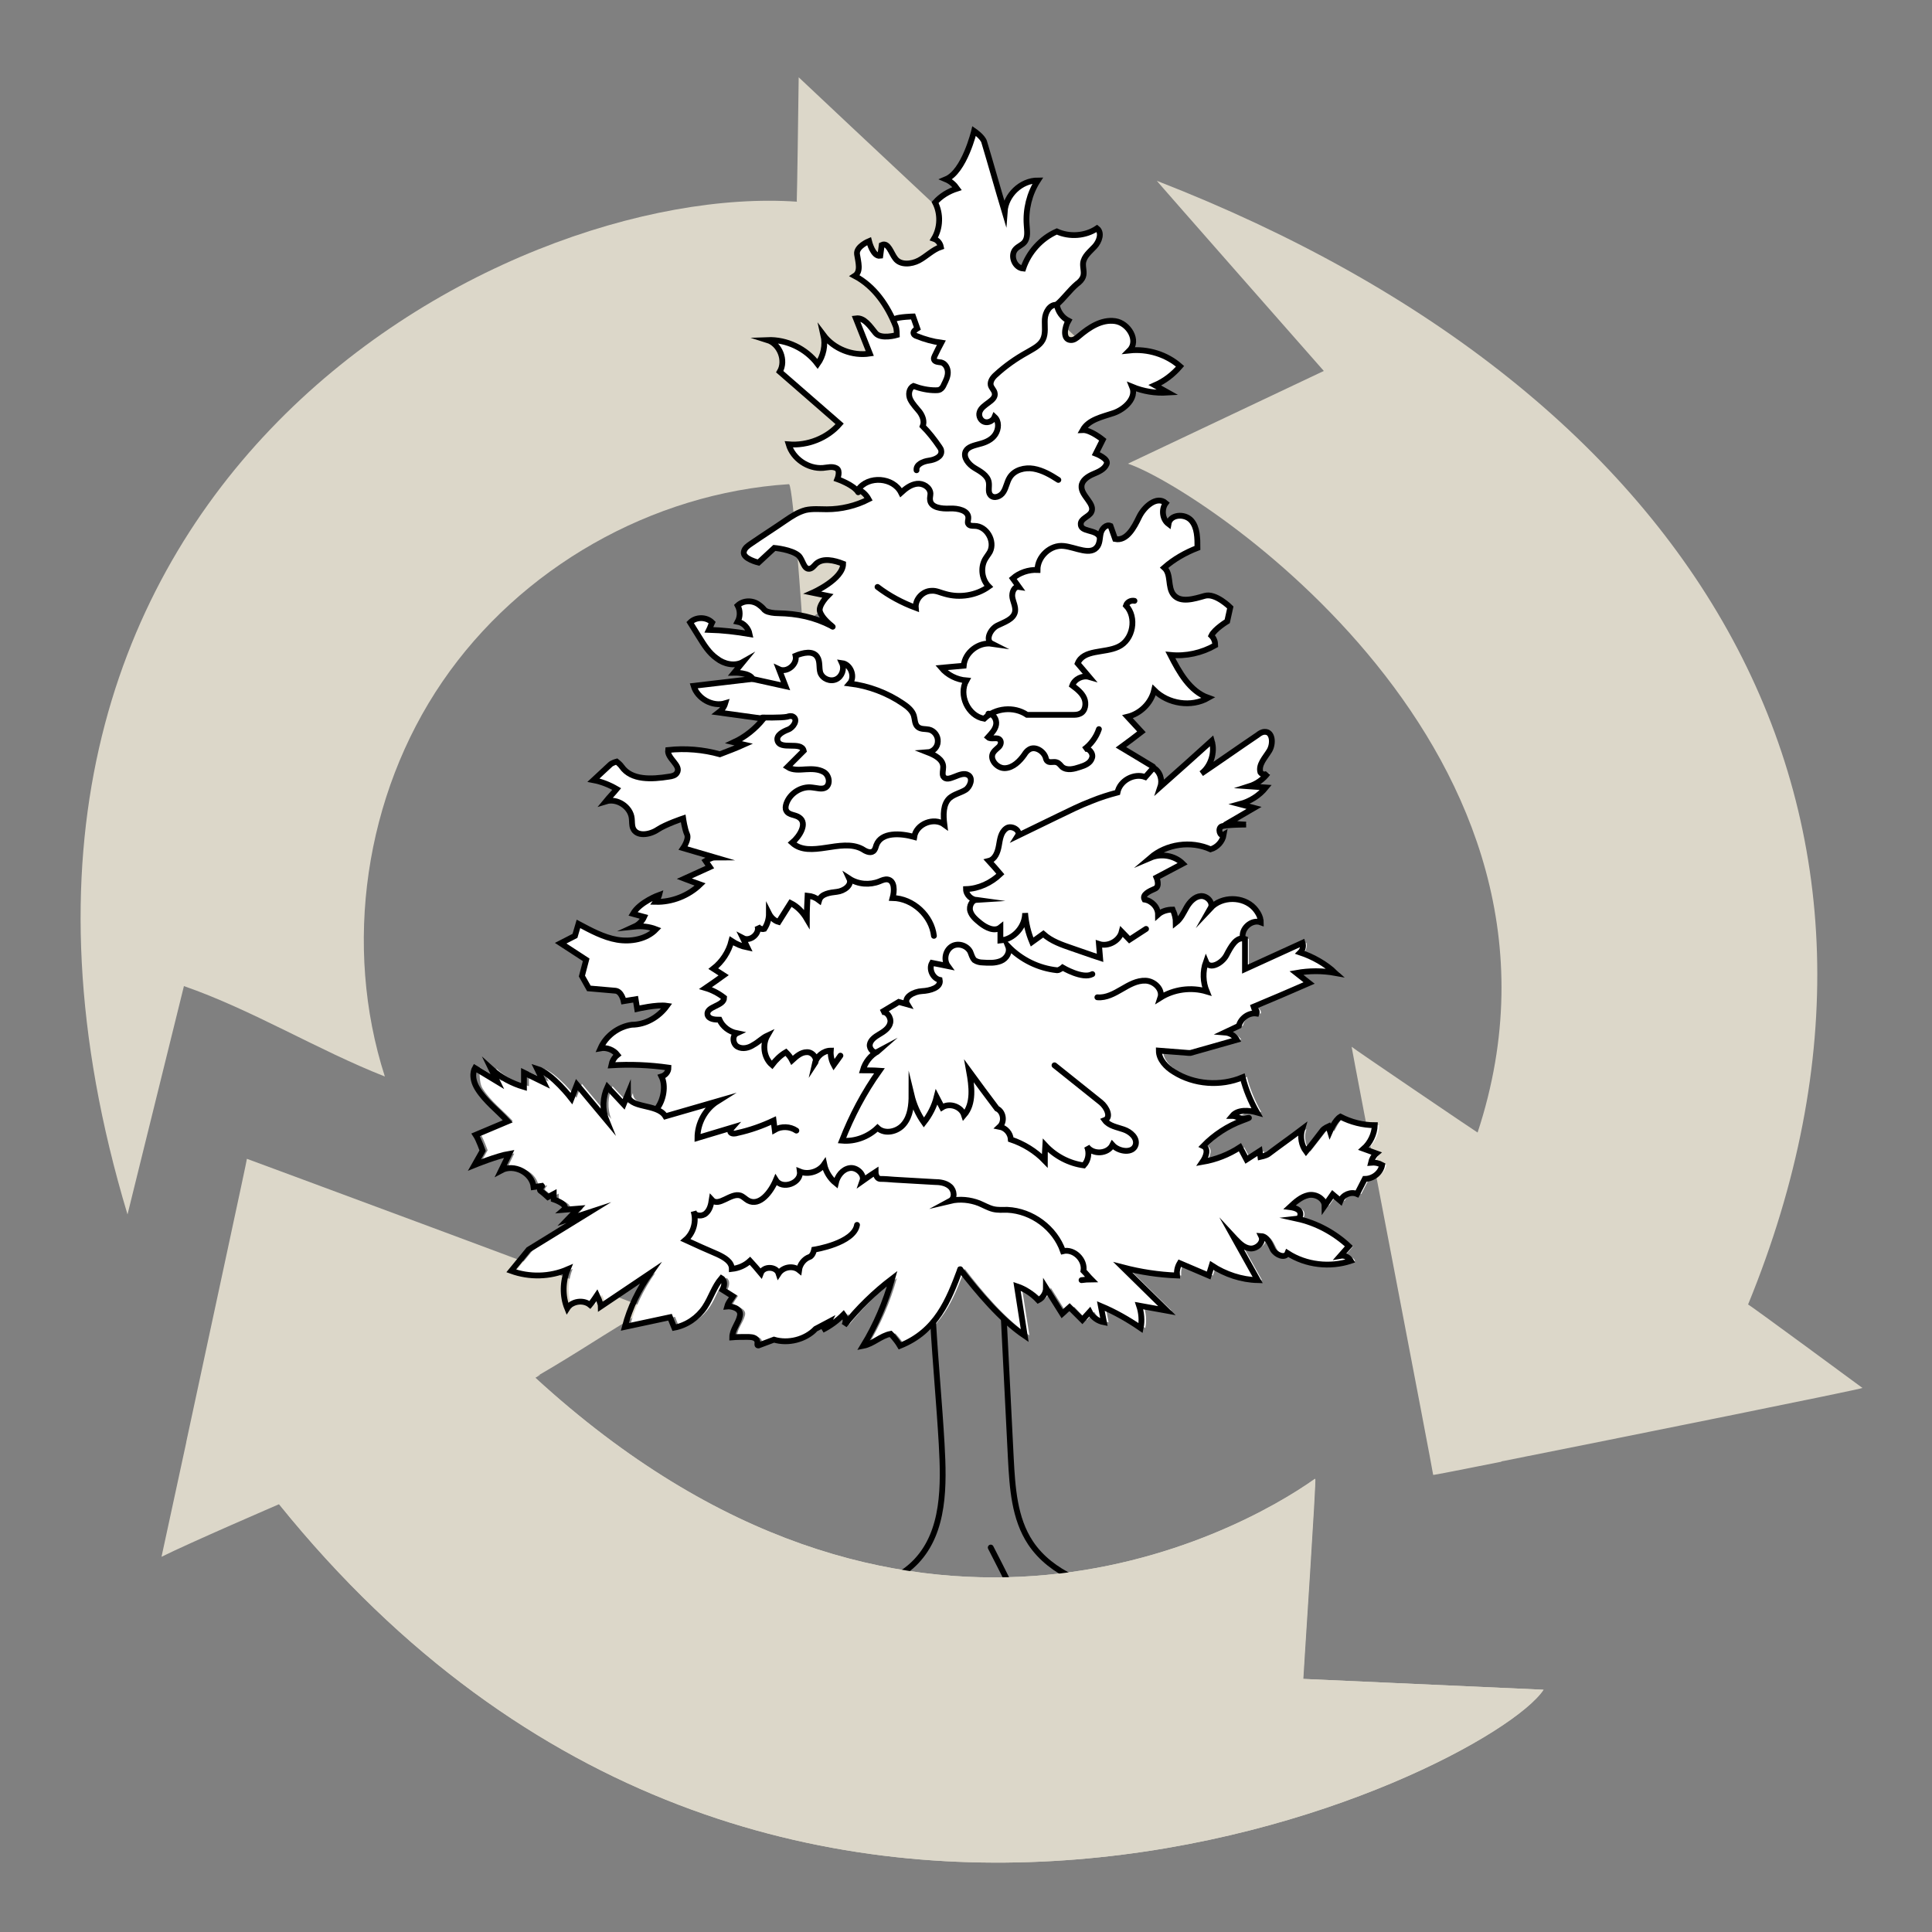
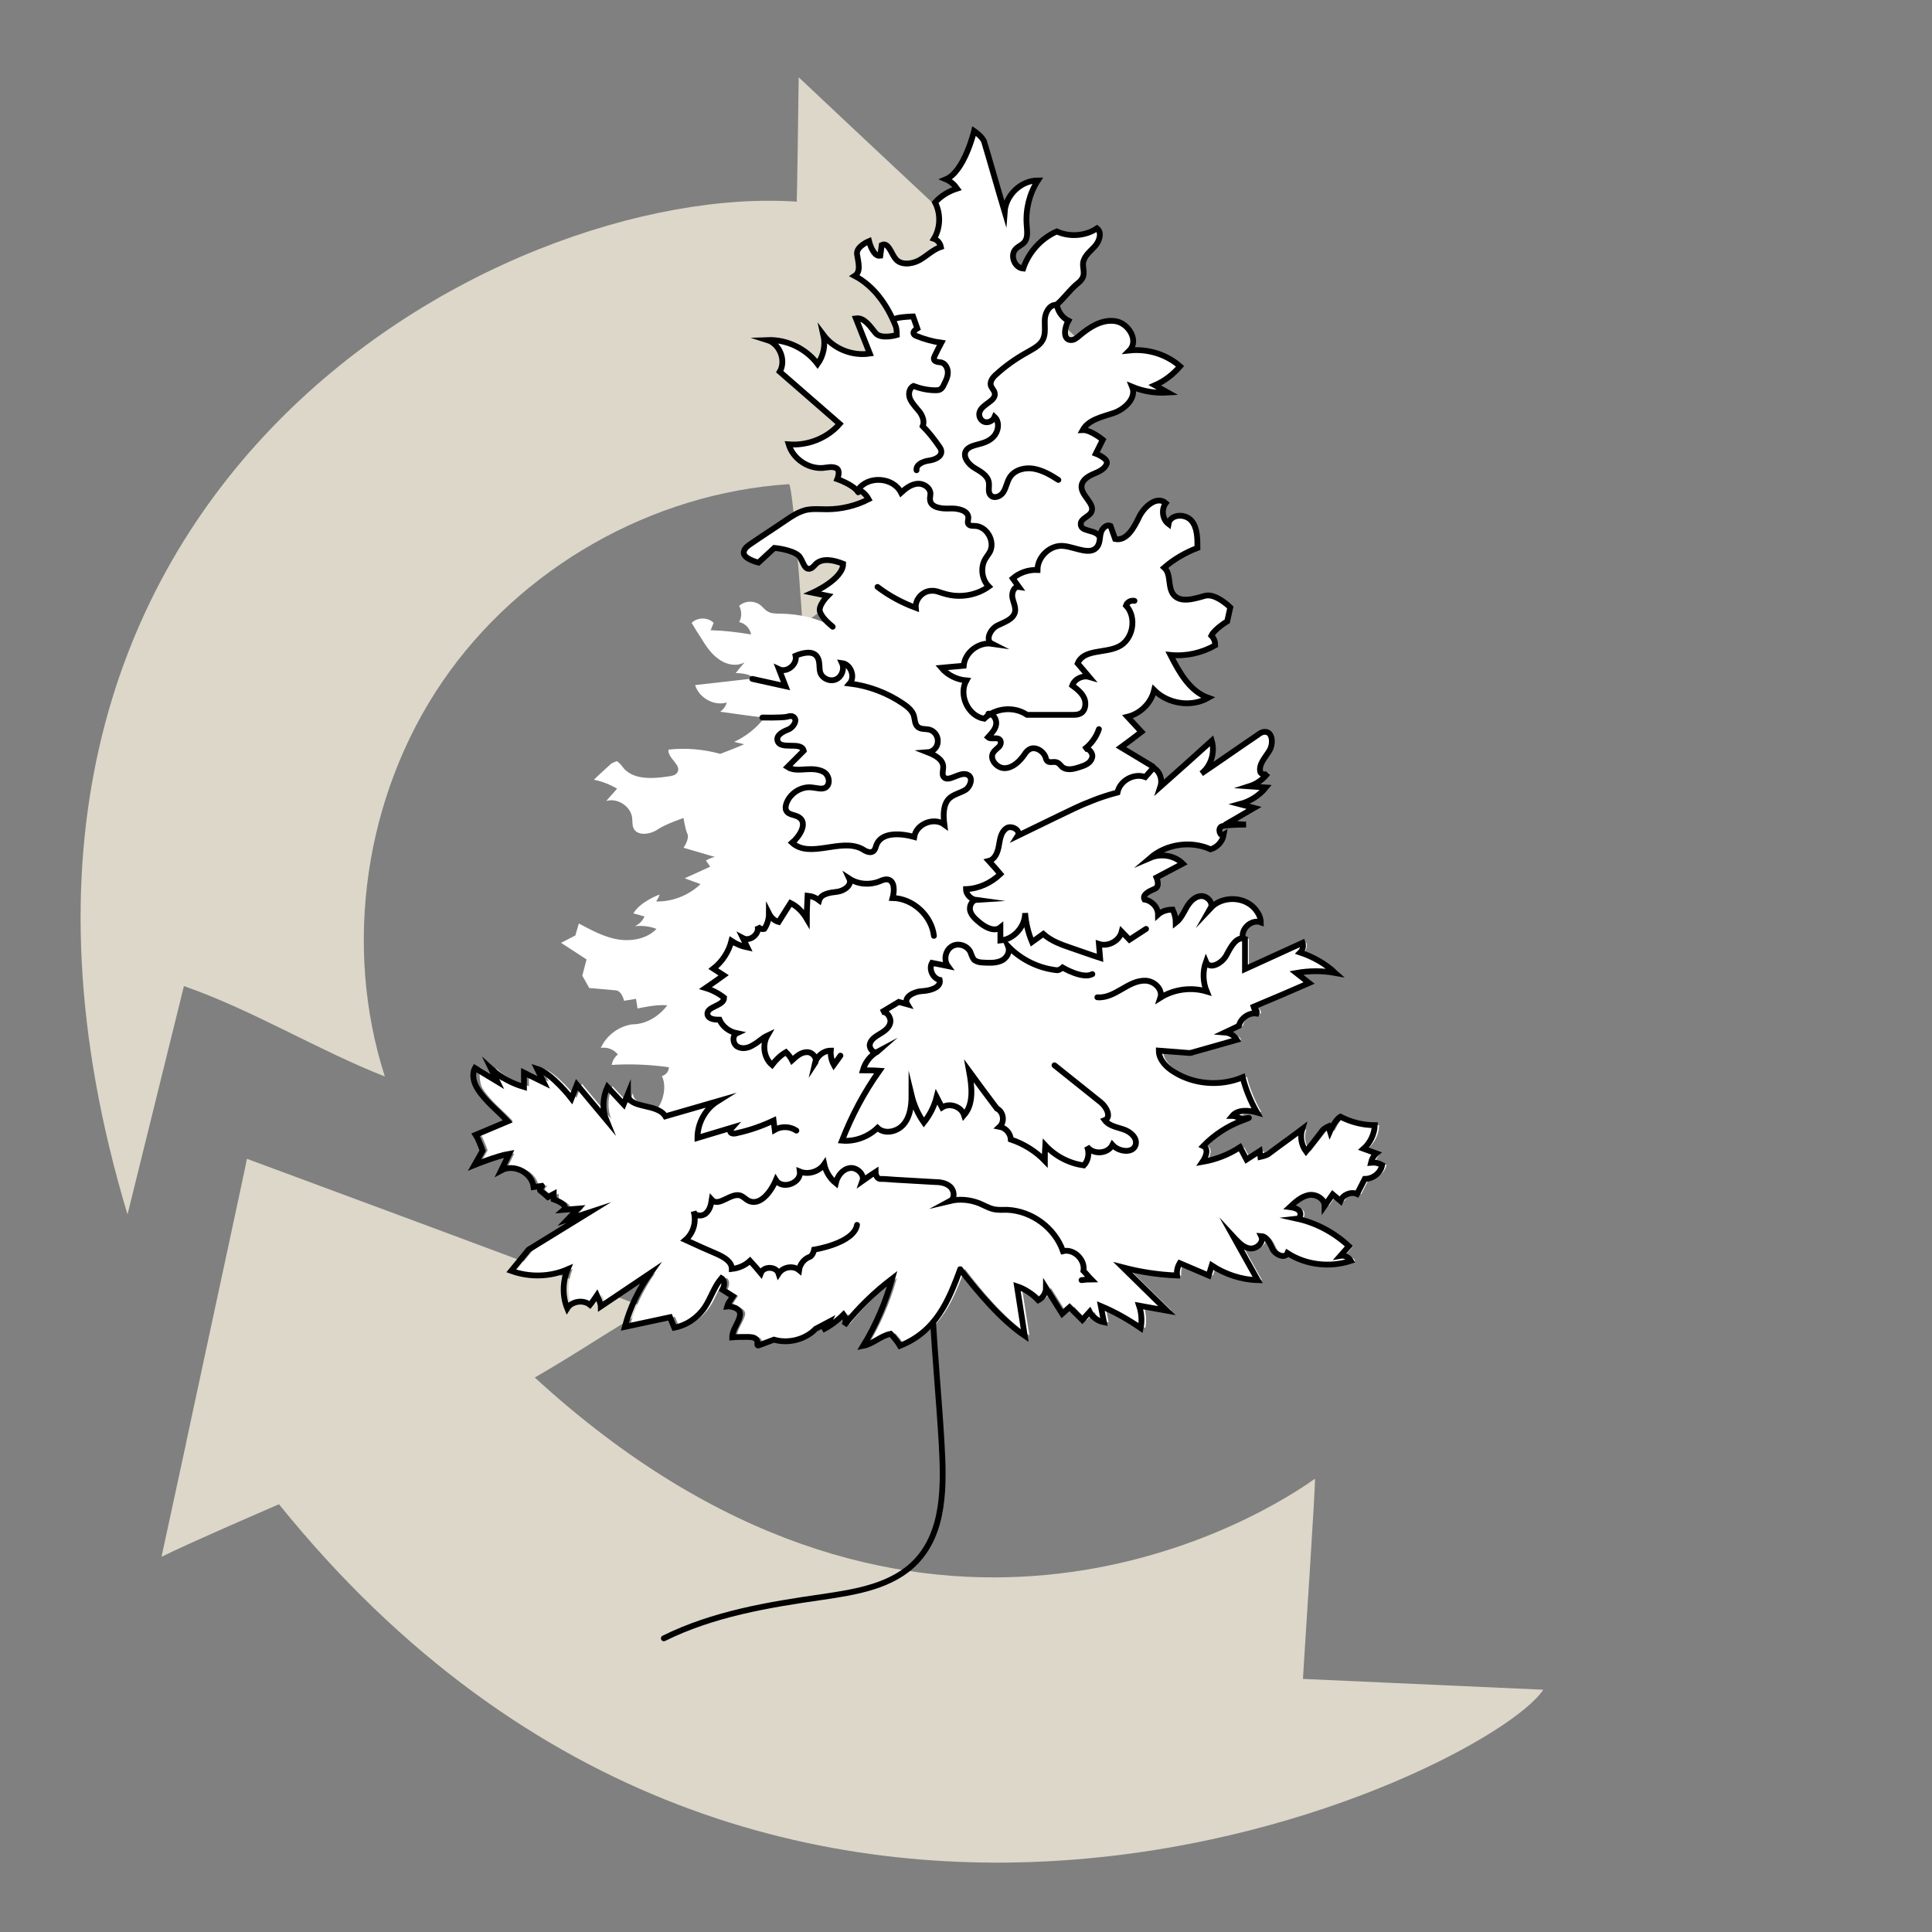
<svg xmlns="http://www.w3.org/2000/svg" id="Kreislauf" version="1.1" viewBox="0 0 500 500">
  <rect x="0" y="0" width="500" height="500" fill="#808080" stroke="none" />
  <defs>
    <style>
      .st0 {
        fill: #dcd7c9;
      }

      .st1 {
        fill: none;
        stroke: #000;
        stroke-linecap: round;
        stroke-miterlimit: 10;
        stroke-width: 1.5px;
      }

      .st2 {
        fill: #fff;
      }
    </style>
  </defs>
  <g id="pfeile">
    <path class="st0" d="M48.2,373.2c6.5-30.4,15.8-73.3,15.7-73.3,0,0,91.4,33.8,103.8,38.8-12.1,7-17.2,10.8-29.3,17.8,95.5,87.6,181.7,40.6,201.9,26.2.3,0-2.9,47.9-3.1,51.8,6.3.3,62.2,2.8,62.2,2.8-14.5,21.9-198.7,111.2-327.2-48,0,0-23.2,10-30.4,13.6,0,0,2.8-12.9,6.4-29.6Z" />
    <path class="st0" d="M206.3,52.2C130.2,46.9-23.3,127.1,33,314.3c4.9-19.7,9.7-39.4,14.6-59.1,17.6,6.1,34.7,16.6,52,23.4-10.9-33.9-5.2-72.8,14.9-102.2,20.1-29.4,54.1-48.8,89.7-51.1,1.1.5,3.5,36.3,3.5,36.3,0,0,55.6-40.5,83.4-62.5,0,0-84.4-79-84.4-79.1-.1,8.3-.4,29.7-.5,32.1Z" />
-     <path class="st0" d="M388.5,378.3c-10.6,2.1-17.6,3.5-17.6,3.4.1-.2-21.2-110.8-21.1-110.8.2.3,32.5,22.2,32.6,22.2,32.4-98.4-72.1-167-90.5-173.1,0,0,50.7-24,50.7-24,0,0-43.4-49.3-43.2-49.2,141.7,55.1,204.7,164.6,153,290.8.3,0,29.6,21.6,29.6,21.6-.2.3-62.2,12.8-93.4,19Z" />
  </g>
  <g id="baum_2">
    <g id="hintergrund_weiß">
      <g>
        <path class="st2" d="M253.1,232.4c0,0,.1,0,.2,0,0,0-.1,0-.2,0ZM170.2,286.8h0c1.6-2.2,2.3-5.9,1.1-8.3,1-.3,1.8-1.2,1.8-2.3-4.9-.7-9.9-.9-14.8-.6.2-1,.7-2,1.6-2.7-1-1.3-2.8-2-4.4-1.7,1.4-3.2,4.6-5.6,8.1-6.1,1.8,0,3.5-.5,5.1-1.4s2.9-2.1,4-3.5c-2.6-.4-7.7.8-7.7.8l-.4-2.5-3.1.5s-.5-2.5-2.1-2.7c-2.3-.2-6.9-.6-6.9-.6l-1.8-3.2,1.1-4.2-6.6-4.3,3.7-1.9s.6-2.1.9-3.1c3.2,1.7,6.5,3.5,10,4.1,3.6.6,7.6-.1,10.1-2.7-1.8-.7-3.7-.9-5.6-.7,1.1-.5,2-1.4,2.5-2.5-1-.3-1.9-.6-2.9-.8,1.8-3.1,6.8-4.9,6.8-4.9,0,0-.2.8-.9,1.8,4.2.1,8.5-1.6,11.5-4.5-1.4-.5-2.8-1-4.1-1.5,2.2-1,6.6-3,6.6-3l-1.1-1.6s1.5-.9,2.4-.9c-2.7-.8-8.2-2.4-8.2-2.4,0,0,1.6-2.3,1-3.6-.6-1.3-1-4.1-1-4.1,0,0-4.5,1.5-6.6,2.9-2,1.4-5.5,1.9-6.4-.4-.3-.8-.2-1.7-.3-2.5-.3-3-3.8-5.3-6.7-4.4.9-1.1,1.9-2.1,2.8-3.2-1.9-1.1-3.9-1.9-6-2.3,1.4-1.4,2.9-2.7,4.3-4,.5-.5,1.7-.8,1.7-.8,0,0,1,.8,1.3,1.3,2.5,3.6,7.8,3.3,12.2,2.6.8-.1,1.7-.3,2.1-1,1.2-1.9-2.6-3.7-2.3-5.9,4.5-.5,9.1-.1,13.4,1.1,2.1-.8,4.2-1.6,6.2-2.5-.9-.2-1.7-.4-2.6-.6,3-1.4,5.7-3.5,7.7-6.1,0,0,0,0-.1,0h0c0,0,5,0,6.4-.3.5-.1,1.1-.2,1.6,0,1.3.7,0,2.7-1.3,3.3-1.3.6-3.1,1.4-2.8,2.8.6,2.6,6.1,0,6.8,2.7-1.4,1.4-2.8,2.8-4.2,4.2,1.4.9,3.1.7,4.7.6,1.6-.1,3.3-.2,4.7.7,1.3.9,1.8,3.2.5,4-1,.7-2.3.2-3.5,0-2.9-.4-5.8,1.5-6.7,4.2-.2.6-.3,1.2,0,1.8.6,1.2,2.3,1,3.4,1.8,2.1,1.6.1,4.8-1.9,6.5,4.7,4.2,12.6-1.3,18.1,1.6.9.5,2.1,1.2,2.9.6.5-.4.6-1,.8-1.6,1.3-3.4,6.2-3.1,9.8-2.1.6-3.3,5.1-5.2,7.8-3.2-.3-2.4-.4-5.3,1.4-6.9,1.2-1,2.8-1.3,4.1-2.1,1.3-.8,2-3,.7-3.8-2-1.3-5.3,2.4-6.5.3-.4-.7,0-1.6,0-2.4,0-2-2.2-3.1-4-3.8,1.4-.2,2.5-1.4,2.6-2.8,0-1.4-1-2.7-2.4-3.1-1-.2-2.2,0-2.9-.7-.8-.7-.7-1.9-1-2.9-.4-1.4-1.6-2.3-2.8-3.1-4.1-2.8-8.9-4.5-13.8-5.2,1.5-1.7.3-5-2-5.3.8,1.5,0,3.5-1.5,4.2-1.5.7-3.5-.2-4.1-1.7-.5-1.3,0-2.9-.8-4.1-1.2-1.7-3.7-1.1-5.6-.3.5,2.2-2.2,4.5-4.3,3.5.6,1.5,1.1,2.9,1.7,4.4-2.9-.6-5.7-1.2-8.6-1.9h0c.1,0,.2,0,.3,0-.8-1.7-4.8-1.6-4.8-1.6,0,0,1.5-1.9,2.3-2.8-2.1,1.2-4.9.6-6.8-.9-2-1.4-3.3-3.5-4.6-5.6-.8-1.2-1.6-2.5-2.3-3.7,1.5-1.5,4.2-1.5,5.7,0-.3.6-.5,1.3-.8,1.9,3.5.1,7,.5,10.5,1.1-.3-1.5-1.5-2.9-3.1-3.2.7-1.3.7-2.9,0-4.2,1.5-1.4,3.9-1.4,5.5-.2.6.5,1.1,1.2,1.8,1.6.9.6,2.1.6,3.2.6,5,.1,9.2,1,13.7,3.3-1.2-1-2.5-2.2-3-3.7-.5-1.6,2-4.1,2-4.1l-3.9-.8s7.9-3.5,7.9-7.5c-2.3-.9-5.2-1.6-7,0-.5.5-1,1.2-1.7,1.3-1.5.2-1.7-2.3-2.8-3.4-1.8-1.6-6.3-2-6.3-2l-4.1,3.8s-4.2-1-3.8-2.8c.2-1,1.1-1.6,2-2.2,2.9-2,5.9-3.9,8.8-5.9,1.6-1.1,3.3-2.2,5.2-2.7,1.8-.4,3.7-.2,5.5-.2,3.7,0,7.5-.9,10.8-2.6-.6-1.1-1.6-2.1-2.7-2.5h-.3c-1.4-1.6-5-2.7-5-2.7,0,0,.9-2.2-.2-2.8s-2.3-.2-3.5-.1c-3.9.3-7.7-2.4-8.9-6.1,4.9.4,10-1.6,13.2-5.3-5.2-4.5-10.3-9-15.5-13.5,1.7-2.9,0-7.2-3.2-8.2,5-.2,10,2.2,13,6.2,1.5-2.1,2.1-4.9,1.5-7.5,2.7,3.6,7.5,5.5,12,4.8-1.2-3-2.4-6.1-3.6-9.1,2.2-.3,3.7,2.1,5.1,3.8,1.4,1.7,5.5.5,5.5.5,0,0,0-1.6-.3-2.3-2.1-5.3-5.5-10.3-10.6-13,1.7-1.1.9-3.6.6-5.6-.3-2,3.1-3.4,3.1-3.4,0,0,1,4.1,2.9,3.8.1-.9.3-1.9.4-2.8,1.7-.8,2.4,2.1,3.5,3.5,1.3,1.8,4.1,1.5,6.1.5,2-1.1,3.6-2.8,5.7-3.5-.2-1-.9-1.8-1.8-2.1,1.7-2.8,1.8-6.5.3-9.4,1.5-1.7,3.5-2.9,5.7-3.6-.7-1-1.7-1.9-2.9-2.4,4.8-2,7.3-12.5,7.3-12.5,0,0,2.2,1.5,2.6,2.8,1.8,6,3.5,12.1,5.3,18.1.3-4.3,4.2-8.1,8.6-8.1-2.2,3.4-3.2,7.5-2.9,11.5.1,1.6.4,3.3-.6,4.5-.6.7-1.5,1-2.2,1.7-1.6,1.6-.4,4.9,1.9,5.1,1.4-4.2,4.6-7.8,8.7-9.6,3.3,1.5,7.4,1.2,10.4-.8,1.4,1.1.6,3.4-.6,4.7-1.2,1.3-2.8,2.5-3,4.3-.1,1.2.4,2.4,0,3.5-.3.8-.9,1.4-1.6,1.9-1.9,1.6-3.3,3.8-5.2,5.4,0,0,.1,0,.2,0,.3,1.7,1.4,3.3,3,4.1-1.1,1.7-1.6,4.8.5,5,.8,0,1.5-.5,2.2-1,2.7-2.2,5.9-4.4,9.4-3.9,3.5.5,6.1,5.1,3.7,7.6,4.7-.5,9.6,1,13.1,4.1-1.7,2.1-4,3.8-6.5,4.9,1.1.6,2.2,1.3,3.3,1.9-3.1.2-6.3-.3-9.2-1.5,1.3,2.8-1.8,5.7-4.8,6.8-2.9,1-6.5,1.7-8,4.4,2-.2,5.2,2.5,5.2,2.5l-1.8,3.6s3.4,1.3,2.8,2.7c-.6,1.4-2.1,2-3.5,2.6s-2.8,1.6-3,3.1c-.2,2.5,3.7,4.6,2.5,6.8-.6,1.2-2.6,1.6-2.7,3-.2,2.3,4,1.4,4.9,3.4h.1c0-.3,0-.7.2-1.1.3-1.1,1.4-2.3,2.5-1.8.4,1.1.8,2.3,1.2,3.4,3,.6,4.9-3,6.2-5.7,1.3-2.7,4.6-5.7,6.9-3.6-1.2,1.6-.9,4.2.7,5.4.4-2.5,4.3-2.7,5.9-.9,1.7,1.9,1.7,4.6,1.6,7.1-3.1,1.2-6.1,2.9-8.6,5.1,1.9,1.7.8,5.1,2.4,7,1.8,2.2,5.3,1.1,8.1.3,2.8-.8,6.6,3,6.6,3l-.8,3.6s-3.2,2-4.1,3.7c.7.6,1.1,1.6,1,2.5-3.5,2-7.6,2.9-11.6,2.5,2.3,4.5,5,9.4,9.8,11.1-4.5,2.4-10.5,1.5-14-2-.8,3.3-3.5,6.1-6.9,6.9,1.2,1.3,2.4,2.6,3.6,3.9-1.8,1.3-3.6,2.7-5.3,4,2.2,1.3,6.1,3.7,8.3,5h.1c0,0,0,0,0,0,1.6,1,2.4,3.2,1.8,4.9,4.4-4,8.8-7.9,13.3-11.9,1,3-.1,6.6-2.7,8.5,4.9-3.3,9.7-6.7,14.6-10,.6-.4,1.1-.8,1.8-.8,2.1,0,2.3,3.2,1.2,4.9-1.1,1.8-2.9,3.6-2.3,5.6.4.6,1.4.8,1.9.2-1.2,1.6-2.9,2.8-4.8,3.4,1.4.1,2.9.2,4.3.3-1.7,2.1-4.1,3.6-6.7,4.3,1.2.3,2.4.7,3.6,1-2.1,1.2-4.2,2.5-6.3,3.7,1.3.5,4.3.6,4.3.6,0,0-5.3,0-6.4.5-1,.6-.4,2.7.6,2.1-.3,1.8-1.7,3.4-3.4,3.8-5-2.3-11.4-1.4-15.6,2.2,2.7-1.3,6.2-.6,8.4,1.5l-6.8,3.6s1,2.3-.4,2.9c-1.3.6-3.3,1.5-2.6,2.8,1.9.3,3.4,2.1,3.5,3.9,1.1-.9,2.5-1.3,3.8-1.3.4,1.1.7,2.2.8,3.4,1.3-1,1.9-2.6,2.8-4,.8-1.4,2.1-2.8,3.7-2.9,1.6-.2,3.3,1.7,2.5,3.1,2.9-3.1,8.4-3.1,11.3,0,.9,1,1.6,2.3,1.7,3.7-2.4-.9-5.3,1.7-4.6,4.2h0c.3.1.5.2.8.3,0,2.6,0,5.2,0,7.8,5-2.3,9.9-4.5,14.9-6.8.2.9,0,1.8-.6,2.5,3.4,1.1,6.5,2.9,9.2,5.3-3.3-.5-6.8-.5-10.1,0l3.3,2.6c-5,2.1-10,4.2-15,6.4.8-.2,1.6.7,1.4,1.5-2-.3-4.2,1.1-4.6,3.1-1.2.6-2.4,1.1-3.6,1.7,1.3.1,2.4.9,3.1,1.9-4,1.1-8,2.3-12,3.4-.2,0-.3,0-.5,0-2.6-.2-5.2-.4-7.7-.6,0,2.4,1.9,4.3,3.9,5.5,5.2,3.3,12.1,3.8,17.8,1.4.8,3.2,2.1,6.2,3.7,9.1-2.1-.6-4.6,0-6,1.8.9,0,1.9,0,2.8.1-4,1.4-7.7,3.8-10.7,6.9,1.4.6.7,2.8-.2,4.1,3.4-.5,6.8-1.8,9.7-3.8.6,1.1,1.1,2.1,1.7,3.2,1.1-.7,3.4-2.2,3.4-2.2l.2,1.5s1.4-.3,2-.7c2.9-2.2,5.9-4.3,8.8-6.5-.7,1.9-.3,4.2,1,5.8l4.3-5.5c.4-.5,1.5-1,1.5-1l.4,1.3s1.3-3,2.7-3.8c2.8,1.4,5.9,2.1,8.9,2.2,0,2.3-1.1,4.5-2.9,6.1,1.1.4,2.2.8,3.3,1.2-.7.6-1.2,1.5-1.4,2.4,1,0,2,.1,2.9.6-.4,2.1-2.5,3.6-4.5,3.6-.7,1.3-1.3,2.6-2,3.9-1.6-.7-3.7.2-4.3,1.8-.7-.6-1.4-1.1-2-1.7-.7,1-1.4,2-2.1,3,0-1.9-2.3-3.2-4.2-2.8s-3.4,1.8-4.8,3.1c.9.1,1.9.3,2.4.9s.4,2-.5,2.1c5,1.2,9.6,3.7,13.4,7.1-.7.8-1.4,1.7-2.2,2.5,1-.2,2.2.3,2.7,1.3-5.4,1.8-11.6,1-16.4-2-.6,1.5-3,.6-3.8-.9s-1.4-3.4-3-3.5c.8,1.6-1.1,3.4-2.9,3.2-1.7-.2-3.1-1.6-4.2-2.9,2.1,3.7,4.1,7.4,6.2,11.1-4.2-.1-8.4-1.4-11.9-3.8-.3.9-.5,1.8-.8,2.6-2.5-1.1-5-2.2-7.5-3.2-.6.9-.8,2.1-.7,3.2-4.7-.2-9.4-.9-13.9-2.1,3.8,3.7,7.6,7.5,11.4,11.2-2.4-.4-4.8-.9-7.2-1.3.6,1.9.8,3.9.4,5.8-3.2-2.3-6.7-4.2-10.3-5.7.3,1.4.5,2.8.8,4.2-1.6-.3-3-1.3-3.7-2.7-.6.7-1.2,1.4-1.9,2.1-1.1-1.1-2.2-2.2-3.3-3.4-.6.6-1.3,1.1-1.9,1.7-1.4-2.2-2.8-4.5-4.2-6.7,0,1.3-.8,2.6-2,3.2-1.5-1.6-3.4-2.9-5.5-3.6.7,4.3,1.3,8.6,2,12.8-6.2-4.2-12.1-11.2-16.7-17.2-3,8-6.1,16-15.6,19.8-1-1.7-2.4-3.1-2.4-3.1-2.6.5-4.5,2.6-7.1,3.1,3.3-5.4,5.8-11.3,7.5-17.4-4.6,3.5-8.8,7.6-12.4,12.1.5-.9.4-2-.2-2.8-1.6,1.6-3.5,3-5.5,4,.7-.5,1.3-1.3,1.7-2.1l-3.4,1.8c-2.7,2.8-7.1,3.9-10.8,2.8l-4,1.5c-.2,0-.3,0-.3-.3.1-.5,0-1.1-.4-1.4-.6-.5-1.5-.5-2.4-.5-1.2,0-2.5,0-3.7.1,0-2,1.6-3.6,2.1-5.6.5-1.8-2.4-2.5-3.3-2.4.3-1.1,1-1.8,1.5-2.6l-2.7-1.7c.5-1,.7-2.4-.3-3-1.9,2.2-2.7,5.1-4.3,7.5-1.8,2.7-4.7,4.7-7.9,5.3l-1.1-2.7-11.7,2.5c1.3-5,3.6-9.7,6.6-13.9-4.3,2.9-8.5,5.7-12.8,8.6,0-.8-1-2.8-1-2.9,0,0-1.2,1.7-1.8,2.5-1.7-1.4-4.7-1-5.9.9-1.3-3.2-1.2-7,.1-10.1-4.6,2-9.9,2.1-14.6.4l4.5-5.5,15.6-9.6-5.5,1.8,2.7-2.8-3.7.3c1.5-1.3-2.6-2.7-2.6-2.7v-1.4c0,0-1.5.8-1.5.8,0,0-1.3-1.2-1.9-1.6-.6-.4.5-1.2.4-1.3l-2.2.3c-.4-3.7-5.1-6.1-8.4-4.3l2.1-4.3c-3.1.5-8.8,2.8-9,2.9l2.1-3.7s-1-2.9-1.8-4.1l8.3-3.5c-2.6-2.8-5.8-5.2-7.8-8.4-1.1-1.7-.7-5.4-.7-5.4l5.8,3.5-1.6-3.3c2.4,2.2,5.4,3.8,8.5,4.6v-3.7c0,0,5.1,2.5,5.1,2.5l-1.7-3.5c3.9,1.2,8.9,7.7,8.9,7.7l1.4-3.6,7.6,9.1c-1.1-2.7-.9-5.9.3-8.5l4.2,4.5,1.1-2.7c0,3.1,4.7,2.8,7.7,4.2Z" />
-         <path class="st2" d="M251.1,200.6c1.3.8.6,3-.7,3.8-1.3.8-2.9,1.1-4.1,2.1-1.8,1.6-1.7,4.5-1.4,6.9-2.7-2-7.3-.2-7.8,3.2-3.6-1-8.4-1.3-9.8,2.1-.2.6-.3,1.2-.8,1.6-.8.6-2,0-2.9-.6-5.5-2.9-13.5,2.6-18.1-1.6,2-1.7,4-5,1.9-6.5-1-.8-2.8-.6-3.4-1.8-.3-.5-.2-1.2,0-1.8.9-2.7,3.9-4.6,6.7-4.2,1.2.1,2.5.6,3.5,0,1.3-.9.9-3.2-.5-4-1.3-.9-3.1-.8-4.7-.7-1.6.1-3.3.2-4.7-.6,1.4-1.4,2.8-2.8,4.2-4.2-.6-2.6-6.2,0-6.8-2.7-.3-1.4,1.5-2.3,2.8-2.8,1.3-.6,2.6-2.5,1.3-3.3-.5-.3-1-.2-1.6,0-1.4.3-6.4.2-6.4.2h0c-3.8-.4-7.6-1-11.4-1.5.8-.6,1.4-1.4,1.7-2.4-3.3,1-7.2-1.2-8.2-4.5,5-.6,10-1.1,15-1.7h0c2.9.7,5.7,1.3,8.6,1.9-.6-1.5-1.1-2.9-1.7-4.4,2.1,1,4.8-1.3,4.3-3.5,1.9-.8,4.5-1.4,5.6.3.8,1.2.4,2.8.8,4.1.6,1.6,2.6,2.4,4.1,1.7,1.5-.7,2.2-2.7,1.5-4.2,2.3.3,3.5,3.6,2,5.3,4.9.6,9.7,2.4,13.8,5.2,1.2.8,2.4,1.8,2.8,3.1.3,1,.2,2.2,1,2.9.8.7,1.9.5,2.9.7,1.4.3,2.4,1.7,2.4,3.1,0,1.4-1.2,2.7-2.6,2.8,1.8.7,4,1.8,4,3.8,0,.8-.3,1.7,0,2.4,1.2,2,4.5-1.6,6.5-.3Z" />
+         <path class="st2" d="M251.1,200.6c1.3.8.6,3-.7,3.8-1.3.8-2.9,1.1-4.1,2.1-1.8,1.6-1.7,4.5-1.4,6.9-2.7-2-7.3-.2-7.8,3.2-3.6-1-8.4-1.3-9.8,2.1-.2.6-.3,1.2-.8,1.6-.8.6-2,0-2.9-.6-5.5-2.9-13.5,2.6-18.1-1.6,2-1.7,4-5,1.9-6.5-1-.8-2.8-.6-3.4-1.8-.3-.5-.2-1.2,0-1.8.9-2.7,3.9-4.6,6.7-4.2,1.2.1,2.5.6,3.5,0,1.3-.9.9-3.2-.5-4-1.3-.9-3.1-.8-4.7-.7-1.6.1-3.3.2-4.7-.6,1.4-1.4,2.8-2.8,4.2-4.2-.6-2.6-6.2,0-6.8-2.7-.3-1.4,1.5-2.3,2.8-2.8,1.3-.6,2.6-2.5,1.3-3.3-.5-.3-1-.2-1.6,0-1.4.3-6.4.2-6.4.2h0c-3.8-.4-7.6-1-11.4-1.5.8-.6,1.4-1.4,1.7-2.4-3.3,1-7.2-1.2-8.2-4.5,5-.6,10-1.1,15-1.7c2.9.7,5.7,1.3,8.6,1.9-.6-1.5-1.1-2.9-1.7-4.4,2.1,1,4.8-1.3,4.3-3.5,1.9-.8,4.5-1.4,5.6.3.8,1.2.4,2.8.8,4.1.6,1.6,2.6,2.4,4.1,1.7,1.5-.7,2.2-2.7,1.5-4.2,2.3.3,3.5,3.6,2,5.3,4.9.6,9.7,2.4,13.8,5.2,1.2.8,2.4,1.8,2.8,3.1.3,1,.2,2.2,1,2.9.8.7,1.9.5,2.9.7,1.4.3,2.4,1.7,2.4,3.1,0,1.4-1.2,2.7-2.6,2.8,1.8.7,4,1.8,4,3.8,0,.8-.3,1.7,0,2.4,1.2,2,4.5-1.6,6.5-.3Z" />
      </g>
    </g>
    <g id="baum">
      <path class="st1" d="M248.5,328.5c-3,8-6.1,16-15.6,19.8-1-1.7-2.4-3.1-2.4-3.1-2.6.5-4.5,2.6-7.1,3.1,3.3-5.4,5.8-11.3,7.5-17.4-4.6,3.5-8.8,7.6-12.4,12.1.5-.9.4-2-.2-2.8-1.6,1.6-3.5,3-5.5,4,.7-.5,1.3-1.3,1.7-2.1l-3.4,1.8c-2.7,2.8-7.1,3.9-10.8,2.8l-4,1.5c-.2,0-.3,0-.3-.3.1-.5,0-1.1-.4-1.4-.6-.5-1.5-.5-2.4-.5-1.2,0-2.5,0-3.7.1,0-2,1.6-3.6,2-5.6s-2.4-2.5-3.3-2.4c.3-1.1,1-1.8,1.5-2.6l-2.7-1.7c.5-1,.7-2.4-.3-3-1.9,2.2-2.7,5.1-4.3,7.5-1.8,2.7-4.7,4.7-7.9,5.3l-1.1-2.7-11.7,2.5c1.3-5,3.6-9.7,6.6-13.9-4.3,2.9-8.5,5.7-12.8,8.6,0-.8-1-2.9-1-2.9,0,0-1.2,1.8-1.8,2.5-1.7-1.4-4.7-1-5.9.9-1.3-3.2-1.2-7,.1-10.1-4.6,2-9.9,2.1-14.6.4l4.5-5.5,15.6-9.6-5.5,1.8,2.7-2.8-3.7.3c1.5-1.3-2.6-2.7-2.6-2.7v-1.4c0,0-1.5.8-1.5.8,0,0-1.3-1.2-1.9-1.6s.5-1.2.4-1.3c-.7.1-1.5.2-2.2.3-.4-3.7-5.1-6.1-8.4-4.3l2.1-4.3c-3.1.5-9,2.9-9,2.9l2.1-3.7s-1-2.9-1.8-4.1l8.3-3.5c-2.6-2.8-5.8-5.2-7.8-8.4s-.7-5.4-.7-5.4l5.8,3.5-1.6-3.3c2.4,2.2,5.4,3.8,8.5,4.7v-3.7c0,0,5.1,2.5,5.1,2.5l-1.7-3.5c3.9,1.2,8.9,7.7,8.9,7.7l1.4-3.6,7.6,9.1c-1.1-2.7-.9-5.9.3-8.5l4.2,4.5,1.1-2.7c0,4,7.6,2.3,9.7,5.8l13.5-3.9c-3.2,2-5.2,5.7-5.2,9.5,3-.9,9-2.7,9-2.7,0,0-.8.9-.4,1.3s1.2.3,1.8.1c3.2-.7,6.3-1.8,9.3-3.2l.3,2.4c1.7-1,4-.9,5.6.2" />
      <path class="st1" d="M248.5,328.5c4.6,5.9,10.5,13,16.7,17.2l-2-12.8c2.1.7,4,2,5.5,3.6,1.2-.6,2-1.9,2-3.2l4.2,6.7,1.9-1.7,3.3,3.3,1.9-2.1c.7,1.4,2.1,2.4,3.7,2.7l-.8-4.2c3.6,1.5,7.1,3.5,10.3,5.7.4-1.9.2-4-.4-5.8l7.2,1.3-11.4-11.2c4.6,1.2,9.2,1.9,14,2.1-.1-1.1.1-2.2.7-3.2l7.5,3.2.8-2.6c3.5,2.3,7.7,3.7,11.9,3.8l-6.2-11.1c1.2,1.3,2.5,2.7,4.2,2.9,1.7.2,3.7-1.6,2.9-3.2,1.6.1,2.3,2.1,3,3.5.8,1.4,3.2,2.4,3.8.9,4.8,3.1,11,3.8,16.4,2-.5-.9-1.6-1.5-2.7-1.3l2.2-2.5c-3.8-3.5-8.4-6-13.4-7.1.9-.1,1.1-1.5.5-2.1s-1.6-.8-2.4-.9c1.4-1.3,2.9-2.7,4.8-3.1s4.2.9,4.2,2.8l2.1-3,2,1.7c.6-1.6,2.7-2.5,4.3-1.8l2-3.9c2.1,0,4.1-1.5,4.5-3.6-.9-.5-1.9-.7-2.9-.6.2-.9.7-1.8,1.4-2.4l-3.3-1.2c1.7-1.5,2.8-3.8,2.9-6.1-3.1,0-6.2-.8-8.9-2.2-1.4.8-2.7,3.8-2.7,3.8l-.4-1.3s-1.1.5-1.5,1c-1.4,1.8-2.8,3.7-4.3,5.5-1.2-1.6-1.6-3.8-1-5.8-2.9,2.2-5.9,4.3-8.8,6.5-.6.4-2,.7-2,.7l-.2-1.5s-2.3,1.5-3.4,2.2l-1.7-3.2c-2.9,1.9-6.2,3.2-9.7,3.8.9-1.3,1.7-3.4.2-4.1,2.8-2.9,6.3-5.2,10.1-6.6s.2-.3,0-.4c-.8-.3-1.8-.8-2.6-.8,1.4-1.7,4.3-1.5,6.4-.9-1.6-2.8-2.9-5.9-3.7-9.1-5.7,2.4-12.6,1.9-17.8-1.4-2-1.2-3.9-3.2-3.9-5.5,2.6.2,5.2.4,7.7.6.2,0,.3,0,.5,0l12-3.4c-.6-1.1-1.8-1.8-3.1-1.9l3.6-1.7c.5-2,2.6-3.5,4.6-3.2.3-.8-.6-1.7-1.4-1.5,5-2.1,10-4.2,15-6.4l-3.3-2.6c3.3-.6,6.8-.6,10.1,0-2.6-2.4-5.8-4.2-9.1-5.3.6-.6.9-1.6.6-2.5l-14.9,6.8v-7.8c-2.2-.8-3.7,2.1-4.8,4.2s-4.4,3.9-5.3,1.7c-.9,2.5-.8,5.3.2,7.7-4-1.2-8.5-.6-12,1.6.7-2.1-1.5-4.3-3.8-4.4s-4.3,1.1-6.2,2.2-4,2.3-6.3,2.1" />
      <path class="st1" d="M321.7,242.9c-.7-2.5,2.2-5.1,4.6-4.2,0-1.4-.8-2.7-1.7-3.7-2.9-3.1-8.4-3.1-11.3,0,.8-1.4-.9-3.2-2.5-3.1s-2.9,1.5-3.7,2.9c-.8,1.4-1.5,3-2.8,4,0-1.1-.3-2.3-.8-3.4-1.4,0-2.8.4-3.8,1.3,0-1.9-1.6-3.6-3.5-3.9-.7-1.3,1.3-2.2,2.7-2.8s.4-2.9.4-2.9c0,0,4.5-2.4,6.8-3.6-2.1-2.1-5.6-2.7-8.4-1.5,4.2-3.6,10.5-4.5,15.6-2.2,1.7-.5,3.1-2,3.4-3.8-1,.6-1.6-1.6-.6-2.1s6.4-.5,6.4-.5c0,0-2.9,0-4.3-.6,2.1-1.2,4.2-2.5,6.3-3.7-1.2-.3-2.4-.7-3.6-1,2.6-.7,5-2.2,6.7-4.3-1.4-.1-2.9-.2-4.3-.3,1.9-.6,3.6-1.8,4.8-3.4-.5.5-1.5.4-1.9-.2-.6-2,1.2-3.8,2.3-5.6s.9-5-1.2-4.9c-.7,0-1.3.4-1.8.8-4.9,3.3-9.7,6.7-14.6,10,2.5-1.9,3.6-5.5,2.7-8.5-4.4,4-8.8,7.9-13.3,11.9.6-1.8-.1-4-1.8-4.9-.7.8-1.4,1.6-2.1,2.4-2.9-1.1-6.6.9-7.2,4-2.3.6-4.5,1.3-6.7,2.2-2.9,1.1-5.7,2.5-8.6,3.9-3.5,1.7-7,3.4-10.5,5.1.9-1.4-1.7-2.9-3-1.9-1.4,1-1.6,2.8-1.9,4.5s-1,3.5-2.6,3.9c1,1.1,2,2.2,3,3.4-2.4,2.3-5.6,3.8-8.9,3.9,0,1.5,1.5,2.9,3,2.8-1.4-.2-2.3,1.6-1.9,2.9s1.5,2.2,2.6,3.1c1.5,1.2,3.7,2.3,5.2,1.1,0,1.1,0,2.3,0,3.4,3.5-.3,6.4-3.6,6.4-7.1.2,2.6.8,5.1,1.8,7.5,1-.7,1.9-1.4,2.9-2.1,2.1,1.9,4.8,2.8,7.4,3.7,2.4.8,4.8,1.7,7.3,2.5-.1-1.2-.2-2.4-.3-3.6,2.4.8,5.3-.8,5.9-3.2.7.7,1.3,1.4,2,2.1,1.4-.9,2.9-1.9,4.3-2.8" />
      <path class="st1" d="M282.7,252.1c-2.5,1.4-7.7-1.7-7.7-1.7,0,0-.8.7-1.4.7-4.8-.5-9.3-2.7-12.7-6.2.6,1.5-.4,3.2-1.9,3.8s-3.1.5-4.7.4c-.7,0-1.5-.2-2.1-.6-.6-.6-.8-1.5-1.1-2.2-.9-1.7-3.3-2.4-4.9-1.3s-2,3.5-.9,5c-1.4-.3-2.7-.5-4.1-.8-.9,1.6.2,4,2,4.4.4,2-2.5,2.8-4.6,2.9s-4.9,1.6-3.8,3.4c-.7-.2-1.5-.4-2.2-.6-1.5.9-3,1.8-4.5,2.7,1.3-.5,2.6,1.3,2.3,2.7s-1.7,2.3-2.9,3c-1,.6-2.2,1.4-2.4,2.6s1.2,2.6,2.1,1.8c-1.9,1-3.3,2.8-3.9,4.9,1.4,0,2.9,0,4.3.1-4,5.6-7.2,11.7-9.7,18.1,3.4.3,6.8-1,9.2-3.3,1.9,1.8,5.3,1,6.9-1.1,1.6-2,1.9-4.8,1.9-7.4.6,2.5,1.7,5,3.2,7.1,1.5-1.9,2.7-4.2,3.3-6.6l1.4,2.7c2-1.3,5-.2,5.7,2,2.6-3,2-7.5,1.3-11.4,2.4,3.3,4.8,6.5,7.2,9.7,1.7.8,2.1,3.4.7,4.7,1.6.3,2.8,1.7,2.9,3.3,3.3,1.1,6.4,3,8.8,5.5,0-1.3,0-2.6.1-4,2.6,2.8,6.2,4.7,10,5.2,1.2-1.3,1.5-3.3.8-4.9,1.5,2.2,5.4,2,6.6-.4,1.6,1.8,5.3,2.3,6,0,.5-1.8-1.3-3.4-3.1-4-1.7-.6-3.8-.9-4.9-2.4,1.8-.7.5-3.4-1-4.6-4-3.2-8-6.4-12-9.6" />
-       <path class="st1" d="M170.1,286.8c1.6-2.1,2.3-5.8,1.1-8.2,1-.3,1.8-1.2,1.8-2.3-4.9-.7-9.9-.9-14.8-.6.2-1,.7-2,1.6-2.7-1-1.3-2.8-2-4.4-1.7,1.4-3.2,4.6-5.6,8.1-6.1h0c3.6,0,7-2,9.1-4.9-2.6-.4-7.7.8-7.7.8l-.4-2.5-3.1.5s-.5-2.5-2.1-2.7c-2.3-.2-6.9-.6-6.9-.6l-1.8-3.2,1.1-4.2-6.6-4.3,3.7-1.9s.6-2.1.9-3.1c3.2,1.7,6.5,3.5,10,4.1s7.6-.1,10.1-2.7c-1.8-.7-3.7-.9-5.6-.7,1.1-.5,2-1.4,2.5-2.5l-2.9-.8c1.8-3.1,6.8-4.9,6.8-4.9,0,0-.2.8-.9,1.8,4.2.1,8.5-1.6,11.5-4.5-1.4-.5-2.8-1-4.1-1.5l6.6-3-1.1-1.6s1.5-.9,2.4-.9l-8.2-2.4s1.6-2.3,1-3.6c-.6-1.3-1-4.1-1-4.1,0,0-4.5,1.5-6.6,2.9s-5.5,1.9-6.4-.4c-.3-.8-.2-1.7-.3-2.5-.3-3-3.8-5.3-6.7-4.4.9-1.1,1.9-2.1,2.8-3.2-1.9-1.1-3.9-1.9-6-2.3l4.3-4c.5-.5,1.7-.8,1.7-.8,0,0,1,.8,1.3,1.3,2.5,3.6,7.8,3.3,12.2,2.6.8-.1,1.7-.3,2.1-1,1.2-1.9-2.6-3.7-2.3-5.9,4.5-.5,9.1-.1,13.4,1.1,2.1-.8,4.2-1.6,6.2-2.5l-2.6-.6c3-1.4,5.6-3.5,7.7-6.1l-11.6-1.6c.8-.6,1.4-1.4,1.7-2.4-3.3,1-7.2-1.2-8.2-4.5,5.1-.6,10.2-1.2,15.3-1.8-.8-1.7-4.8-1.6-4.8-1.6l2.3-2.8c-2.1,1.2-4.9.6-6.8-.9-2-1.4-3.3-3.5-4.6-5.6l-2.3-3.7c1.5-1.5,4.2-1.5,5.7,0-.3.6-.5,1.3-.8,1.9,3.5.1,7,.5,10.5,1.1-.3-1.5-1.5-2.9-3.1-3.2.7-1.3.7-2.9,0-4.2,1.5-1.4,3.9-1.4,5.5-.2s1.1,1.2,1.8,1.6,2.1.6,3.2.6c5,.1,9.3,1,13.8,3.3" />
      <path class="st1" d="M217.5,273.2c-.6.8-1.1,1.6-1.7,2.4-.6-1.1-.9-2.4-.8-3.7-1.9,0-3.7,1.5-4.1,3.3.8-1.2-.6-3-2.1-2.9-1.5,0-2.7,1.1-3.8,2.1-.4-.8-1-1.5-1.6-2.1-1.4.8-2.6,2-3.6,3.3-2.1-1.8-2.6-5.2-1.2-7.6-1.3.6-2.3,1.7-3.6,2.4-1.2.8-2.8,1.2-4.1.5s-1.5-2.9-.2-3.5c-2-.4-3.7-1.7-4.5-3.5-1.2,0-2.8-.1-3.1-1.3-.4-2.2,4.3-2.2,4.3-4.4-1.4-1.1-3.1-2-4.8-2.5,1.6-1.1,3.2-2.2,4.7-3.3-.9-.6-1.8-1.1-2.7-1.7,2.3-1.8,4-4.4,4.7-7.2,1.2.8,2.6,1.4,4.1,1.7-.4-.8-.7-1.6-1.1-2.4,1.9,1,4.5-1.3,3.7-3.2.3.6,1.1,1,1.8.8.8-1.2,1.2-2.6,1.2-4,.5,1,1.4,1.9,2.5,2.2,1-1.6,2.1-3.3,3.1-4.9,1.8.9,3.2,2.4,4.2,4.1,0-2,.1-4,.2-6,1.1.1,2.1.5,3,1.2.5-1.7,2.8-2,4.6-2.2s4-1.7,3.2-3.4c2.3,1.5,5.3,1.7,7.8.7.7-.3,1.4-.6,2.1-.5,1.9.3,1.8,3,1.3,4.8,5.3.1,10.1,4.6,10.7,9.8" />
      <path class="st1" d="M221.8,317c-.8,4.8-11.1,6.4-11.1,6.4,0,0-.3,1.6-1.2,1.9-1.4.5-2.5,1.9-2.7,3.4-1.6-1.3-4.2-.8-5.3.9-.6-1.9-3.9-2-4.6-.1-.9-1.1-1.8-2.1-2.8-3.2-1.3,1.2-2.9,1.9-4.7,2.1,0-1.9-2-3-3.7-3.8-2.8-1.2-5.5-2.4-8.3-3.7,2.1-1.8,2.9-4.8,2.1-7.4.3,1.3,2.2,1.4,3.2.5s1.3-2.2,1.5-3.5c1.8,2,4.9-1.9,7.4-1.1.8.3,1.3.9,2,1.3,3,1.6,5.9-2.2,7.2-5.3,1.6,2.6,6.6.8,6.2-2.2,2.2.9,5,0,6.3-1.9.4,1.9,1.5,3.7,3,4.9.4-1.8,1.7-3.6,3.6-3.9,1.8-.3,3.9,1.6,3.3,3.3,1.1-.8,3.4-2.3,3.4-2.3,0,0,0,1.7,1.2,1.8,1.2,0,2.4.1,3.6.2,3.5.2,6.9.4,10.4.6,1.4,0,3,.2,4.1,1.2s1.3,3,0,3.7c2.5-.6,5.2-.3,7.5.6,1.2.5,2.4,1.2,3.6,1.5,1.2.3,2.5.2,3.7.2,6.4.3,12.3,4.7,14.4,10.7,2.8-.7,5.8,2.2,5.3,5.1.7.7,1.3,1.5,2,2.2-.8,0-1.7.1-2.5.2" />
      <path class="st1" d="M298.4,198.4c-2.2-1.3-6.1-3.7-8.3-5,1.8-1.3,3.6-2.7,5.3-4-1.2-1.3-2.4-2.6-3.6-3.9,3.3-.8,6.1-3.5,6.9-6.9,3.6,3.6,9.6,4.5,14,2-4.8-1.7-7.5-6.6-9.8-11.1,4,.4,8.1-.5,11.6-2.5,0-.9-.3-1.8-1-2.5.8-1.7,4.1-3.7,4.1-3.7l.8-3.6s-3.8-3.8-6.6-3-6.3,1.9-8.1-.3c-1.6-2-.5-5.3-2.4-7,2.5-2.2,5.5-3.9,8.6-5.1,0-2.5,0-5.3-1.6-7.1-1.7-1.9-5.5-1.6-5.9.9-1.6-1.2-1.9-3.8-.7-5.4-2.3-2-5.6.9-6.9,3.6s-3.2,6.3-6.2,5.7c-.4-1.1-.8-2.3-1.2-3.4-1.1-.5-2.2.7-2.5,1.8s-.2,2.4-.8,3.4c-1.7,2.7-5.7.3-8.8,0-3.4-.4-6.8,2.7-6.8,6.2-2.3-.1-4.7.7-6.4,2.2.5.7,1.1,1.5,1.6,2.2-1.3-.2-1.9,1.5-1.7,2.7s.9,2.4.7,3.7c-.4,2-2.8,2.7-4.6,3.6-1.8.9-3.2,3.8-1.4,4.7-3.4-.5-7,2.2-7.3,5.7-1.9.2-3.9.3-5.8.5,1.6,1.9,4,3.1,6.5,3.3-2.1,3.7.4,9.2,4.6,9.9,2.9-2.8,7.7-3.3,11.1-1,3.9,0,7.9,0,11.8,0,.6,0,1.3,0,1.9-.3,1.4-.6,1.7-2.6,1.1-4s-1.9-2.4-3.1-3.3c.6-1.7,2.7-2.7,4.4-2.2-1-1.2-2-2.3-3-3.5,1.5-3.7,6.9-2.6,10.5-4.3,3.9-1.8,4.9-7.7,2-10.7.3-.9,1.3-1.4,2.2-1.2" />
      <path class="st1" d="M255.8,184.7c1.3,0,2.2,1.5,2,2.8s-1.2,2.3-2.1,3.3c.8.7,2.4-.2,3.1.7.4.5.2,1.3-.3,1.8s-1,.8-1.4,1.4c-1.2,1.7.9,4.2,3,4.1s3.8-1.8,5-3.5c.3-.5.7-1,1.2-1.3,1.5-1,3.7.3,4.3,2,.1.4.2.8.5,1,.6.5,1.6,0,2.4.3.6.2,1,.8,1.4,1.2,1.3,1,3.1.5,4.6,0,1.3-.4,2.7-1,3.1-2.3.5-1.2-1-3-2.1-2.2,1.8-1.3,3.2-3.2,3.9-5.3" />
      <path class="st1" d="M194.7,175.7l8.6,1.9-1.7-4.4c2.1,1,4.8-1.3,4.3-3.5,1.9-.8,4.5-1.4,5.6.3.8,1.2.4,2.8.8,4.1.6,1.6,2.6,2.4,4.1,1.7s2.2-2.7,1.5-4.2c2.3.3,3.5,3.6,2,5.3,4.9.6,9.7,2.4,13.8,5.2,1.2.8,2.4,1.8,2.8,3.1.3,1,.2,2.2,1,2.9.8.7,1.9.5,2.9.7,1.4.3,2.4,1.7,2.3,3.1,0,1.4-1.2,2.7-2.6,2.8,1.8.7,4,1.8,4,3.8,0,.8-.3,1.7,0,2.4,1.2,2,4.5-1.6,6.5-.3,1.3.8.5,3-.7,3.8-1.3.8-2.9,1.1-4.1,2.1-1.8,1.6-1.7,4.5-1.4,6.9-2.7-2-7.3-.2-7.8,3.2-3.6-1-8.5-1.3-9.8,2.1-.2.6-.3,1.2-.8,1.6-.8.6-2,0-2.9-.6-5.5-2.9-13.5,2.6-18.1-1.6,2-1.7,4-5,1.9-6.5-1-.8-2.8-.6-3.4-1.8-.3-.5-.2-1.2,0-1.8.9-2.7,3.9-4.6,6.7-4.2,1.2.1,2.5.6,3.5,0,1.3-.9.9-3.2-.5-4s-3.1-.8-4.7-.7-3.3.3-4.7-.6c1.4-1.4,2.8-2.8,4.2-4.2-.6-2.6-6.2,0-6.8-2.7-.3-1.4,1.5-2.3,2.8-2.8s2.6-2.5,1.3-3.3c-.5-.3-1-.2-1.6,0-1.5.3-6.4.2-6.4.2" />
      <path class="st1" d="M215.5,162.2c-1.3-1.1-2.7-2.3-3.3-3.9-.5-1.6,2-4.1,2-4.1l-3.9-.8s7.9-3.5,7.9-7.5c-2.3-.9-5.2-1.6-7,0-.5.5-1,1.2-1.7,1.3-1.5.2-1.7-2.3-2.8-3.4-1.8-1.6-6.3-2-6.3-2l-4.1,3.8s-4.2-1-3.8-2.8c.2-1,1.1-1.6,2-2.2,2.9-2,5.9-3.9,8.8-5.9,1.6-1.1,3.3-2.2,5.2-2.7,1.8-.4,3.7-.2,5.5-.2,3.7,0,7.5-.9,10.8-2.6-.6-1.1-1.6-2.1-2.7-2.5,2.6-3.7,9.1-3.2,11.1.8,1.2-1.1,2.5-2.1,4.1-2.3s3.4.9,3.5,2.5c0,.6-.2,1.2-.1,1.7.2,2,3,2.3,5.1,2.2s4.9.5,4.8,2.5c0,.5-.3,1.1,0,1.5.3.5,1,.5,1.6.5,3.1,0,5.4,3.9,4,6.7-.4.7-.9,1.3-1.3,2-1.2,2.2-.8,5.2,1,7-3.2,2.3-7.5,3-11.3,1.9-1.2-.3-2.3-.9-3.5-.8-2.3,0-4.3,2.2-4.1,4.4-3.5-1.3-6.9-3.1-9.9-5.4" />
      <path class="st1" d="M284.6,139c-.9-2.1-5-1.2-4.9-3.4,0-1.4,2-1.8,2.7-3,1.2-2.2-2.7-4.3-2.5-6.8.1-1.5,1.6-2.5,3-3.1s2.9-1.2,3.5-2.6-2.8-2.7-2.8-2.7l1.8-3.6s-3.2-2.6-5.2-2.5c1.5-2.7,5-3.4,8-4.4,2.9-1,6-3.9,4.8-6.8,2.9,1.2,6,1.7,9.2,1.5-1.1-.6-2.2-1.3-3.3-1.9,2.5-1.1,4.7-2.8,6.5-4.9-3.5-3.1-8.4-4.6-13.1-4.1,2.5-2.5-.2-7.1-3.7-7.6s-6.7,1.6-9.4,3.9c-.6.5-1.3,1.1-2.2,1-2-.2-1.5-3.3-.5-5-1.6-.8-2.7-2.4-3-4.1-1.8-.2-3,1.9-3.1,3.7-.1,1.8.3,3.7-.5,5.3-.8,1.6-2.6,2.4-4.1,3.3-2.9,1.6-5.6,3.5-8.1,5.8-.8.7-1.5,1.7-1.3,2.7.2.7.8,1.2,1,1.9.6,2.2-3.3,2.9-3.9,5.1-.3,1,.3,2.2,1.3,2.5s2.2-.3,2.6-1.3c1.2,1.1,1.1,3.1.2,4.5s-2.5,2.1-4.1,2.5c-1.4.4-3,.7-3.6,1.9-.7,1.6.8,3.4,2.3,4.3,1.5.9,3.4,1.9,3.7,3.7.2,1.1-.3,2.5.4,3.3.9,1.1,2.7.4,3.4-.8.7-1.1.9-2.6,1.6-3.7,1.2-2,3.9-2.7,6.2-2.3s4.4,1.6,6.4,2.9" />
      <path class="st1" d="M222.1,127.4c-1.1-1.9-5.4-3.4-5.4-3.4,0,0,.9-2.2-.2-2.8s-2.3-.2-3.5-.1c-3.9.3-7.8-2.4-8.9-6.1,4.9.4,10-1.6,13.2-5.3-5.2-4.5-10.3-9-15.5-13.5,1.7-2.9,0-7.2-3.2-8.2,5-.2,10,2.2,13,6.2,1.5-2.1,2.1-4.9,1.5-7.5,2.7,3.6,7.5,5.5,12,4.8-1.2-3-2.4-6.1-3.6-9.1,2.2-.3,3.7,2.1,5.1,3.8,1.4,1.7,5.5.5,5.5.5,0,0,0-1.6-.3-2.3-2.1-5.3-5.5-10.3-10.6-13,1.7-1.1.9-3.6.6-5.6-.3-2,3.1-3.4,3.1-3.4,0,0,1,4.1,2.9,3.8.1-.9.3-1.9.4-2.8,1.7-.8,2.4,2.1,3.5,3.5,1.3,1.8,4.2,1.5,6.1.5s3.6-2.8,5.7-3.5c-.2-1-.9-1.8-1.8-2.1,1.7-2.8,1.8-6.5.3-9.4,1.5-1.7,3.5-2.9,5.7-3.6-.7-1-1.7-1.9-2.9-2.4,4.8-2,7.3-12.5,7.3-12.5,0,0,2.2,1.5,2.6,2.8,1.8,6,3.5,12.1,5.3,18.1.3-4.3,4.2-8.1,8.6-8.1-2.2,3.4-3.2,7.5-2.9,11.5.1,1.6.4,3.3-.6,4.5-.6.7-1.5,1-2.2,1.7-1.6,1.6-.4,4.9,1.9,5.1,1.4-4.2,4.6-7.8,8.7-9.6,3.3,1.5,7.4,1.2,10.4-.8,1.4,1.1.6,3.4-.6,4.7s-2.8,2.5-3,4.3c-.1,1.2.4,2.4,0,3.5-.3.8-.9,1.4-1.6,1.9-1.9,1.6-3.4,3.8-5.3,5.4" />
      <path class="st1" d="M231.6,82.5c1.2-.5,4.7-.6,4.7-.6l1.1,3.1s-1,.6-1,1.1c0,.5.5.8.9.9,2,.8,4.1,1.4,6.3,1.7-.6,1.1-1.1,2.2-1.7,3.4-.1.3-.3.6-.2.9.2.7,1.2.7,1.9.8,1.1.3,1.7,1.5,1.7,2.6s-.5,2.1-1,3.1c-.2.5-.5,1-1,1.3-.4.2-.8.2-1.2.2-1.9,0-3.8-.4-5.7-1.1-1.2.6-1.4,2.3-.8,3.5s1.6,2.2,2.4,3.2c.8,1.1,1.3,2.5.8,3.7,1.6,1.6,3,3.4,4.3,5.3.2.3.5.7.5,1.1.2,1.5-1.7,2.3-3.2,2.5s-3.4,1-3.2,2.5" />
      <path class="st1" d="M241.5,342.3c.6,10.5,1.6,21,2.2,31.4.6,10.7.8,22.6-6.6,30.4-6.1,6.4-15.5,7.9-24.3,9.2-14,2-28.3,4.4-41,10.7" />
-       <path class="st1" d="M259.8,341.6c.6,11.6,1.2,24.2,1.8,35.8.4,7.6.9,15.6,5.1,21.9,5.4,8.1,15.5,11.5,24.9,13.6,9.5,2.1,19.6,3.8,27.1,9.9" />
-       <path class="st1" d="M256.4,400.5c3.2,6.2,6.3,12.5,9.4,18.7.5,1.1,1.1,2.2.8,3.4-.5,2.4-3.7,2.8-6.1,2.7-3.9-.2-7.8-.3-11.8-.5-3-.1-7.1-1.6-6.4-4.5-22.2,5.5-44.8,9.4-67.5,11.7" />
    </g>
  </g>
-   <path id="pfeil_vordergrund_x2B_" class="st0" d="M138.5,356.5c95.5,87.6,181.7,40.6,201.9,26.2.3,0-2.9,47.9-3.1,51.8,6.3.3,62.2,2.8,62.2,2.8-14.5,21.9-198.7,111.2-327.2-48,0,0,78.3-39.7,66.2-32.7Z" />
</svg>